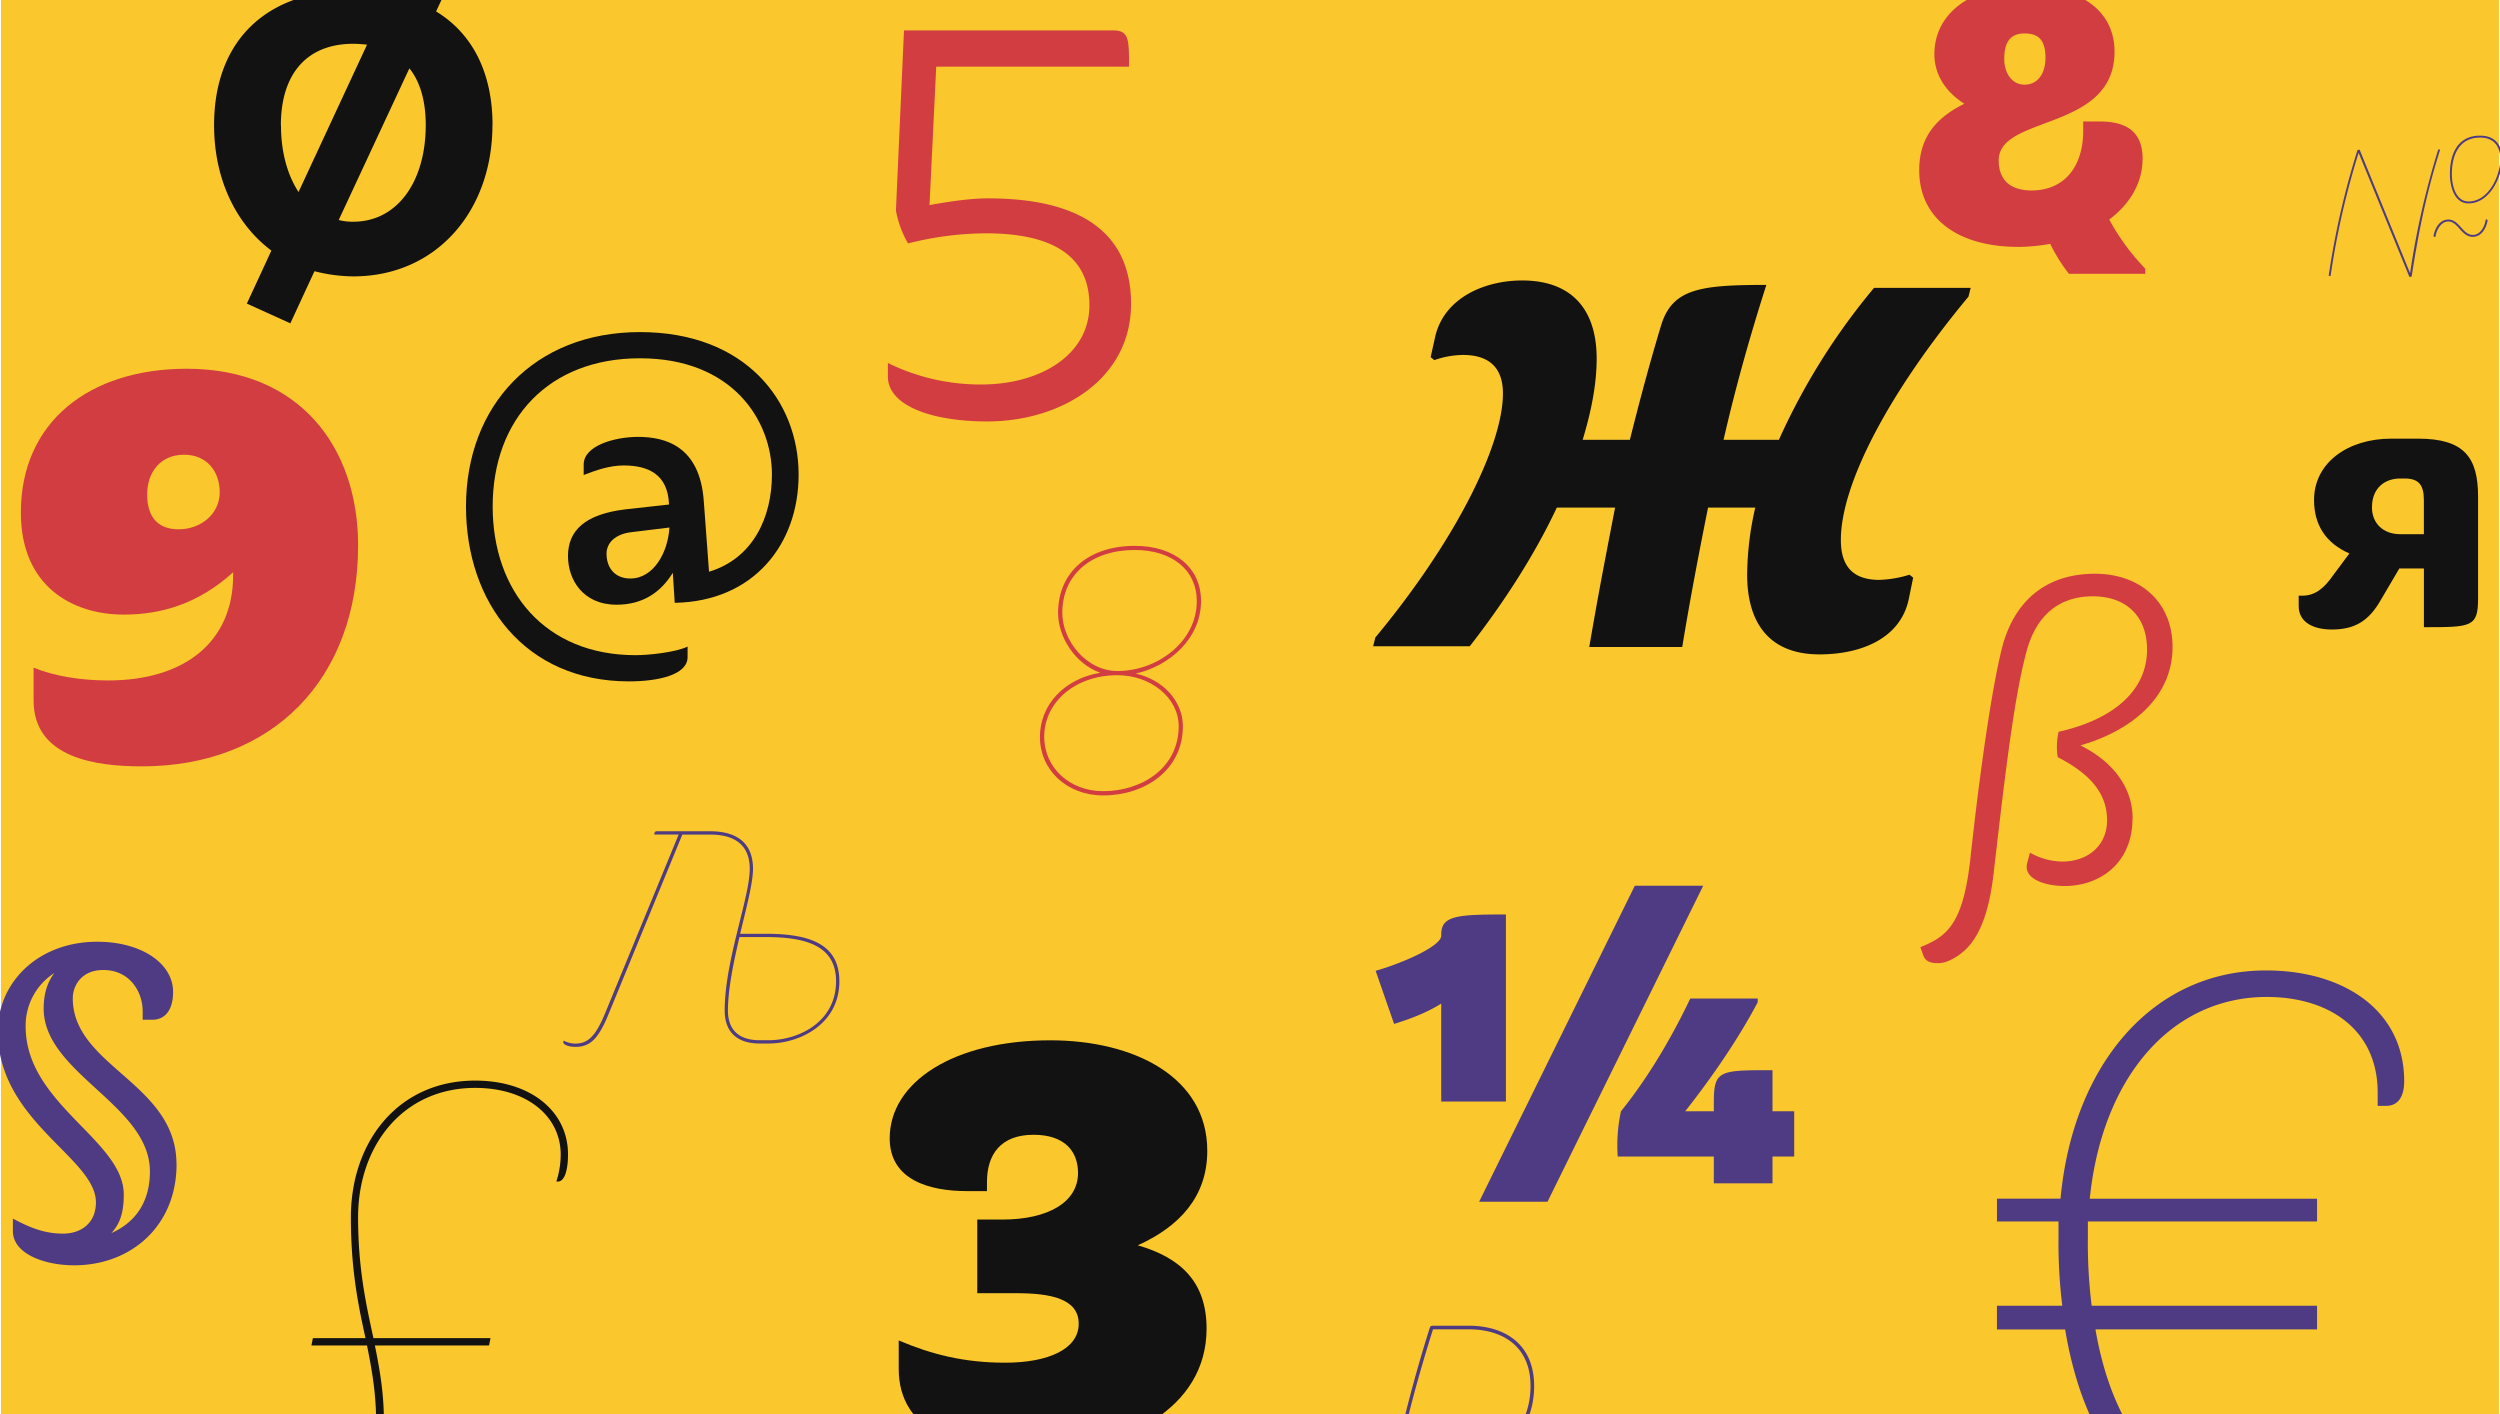
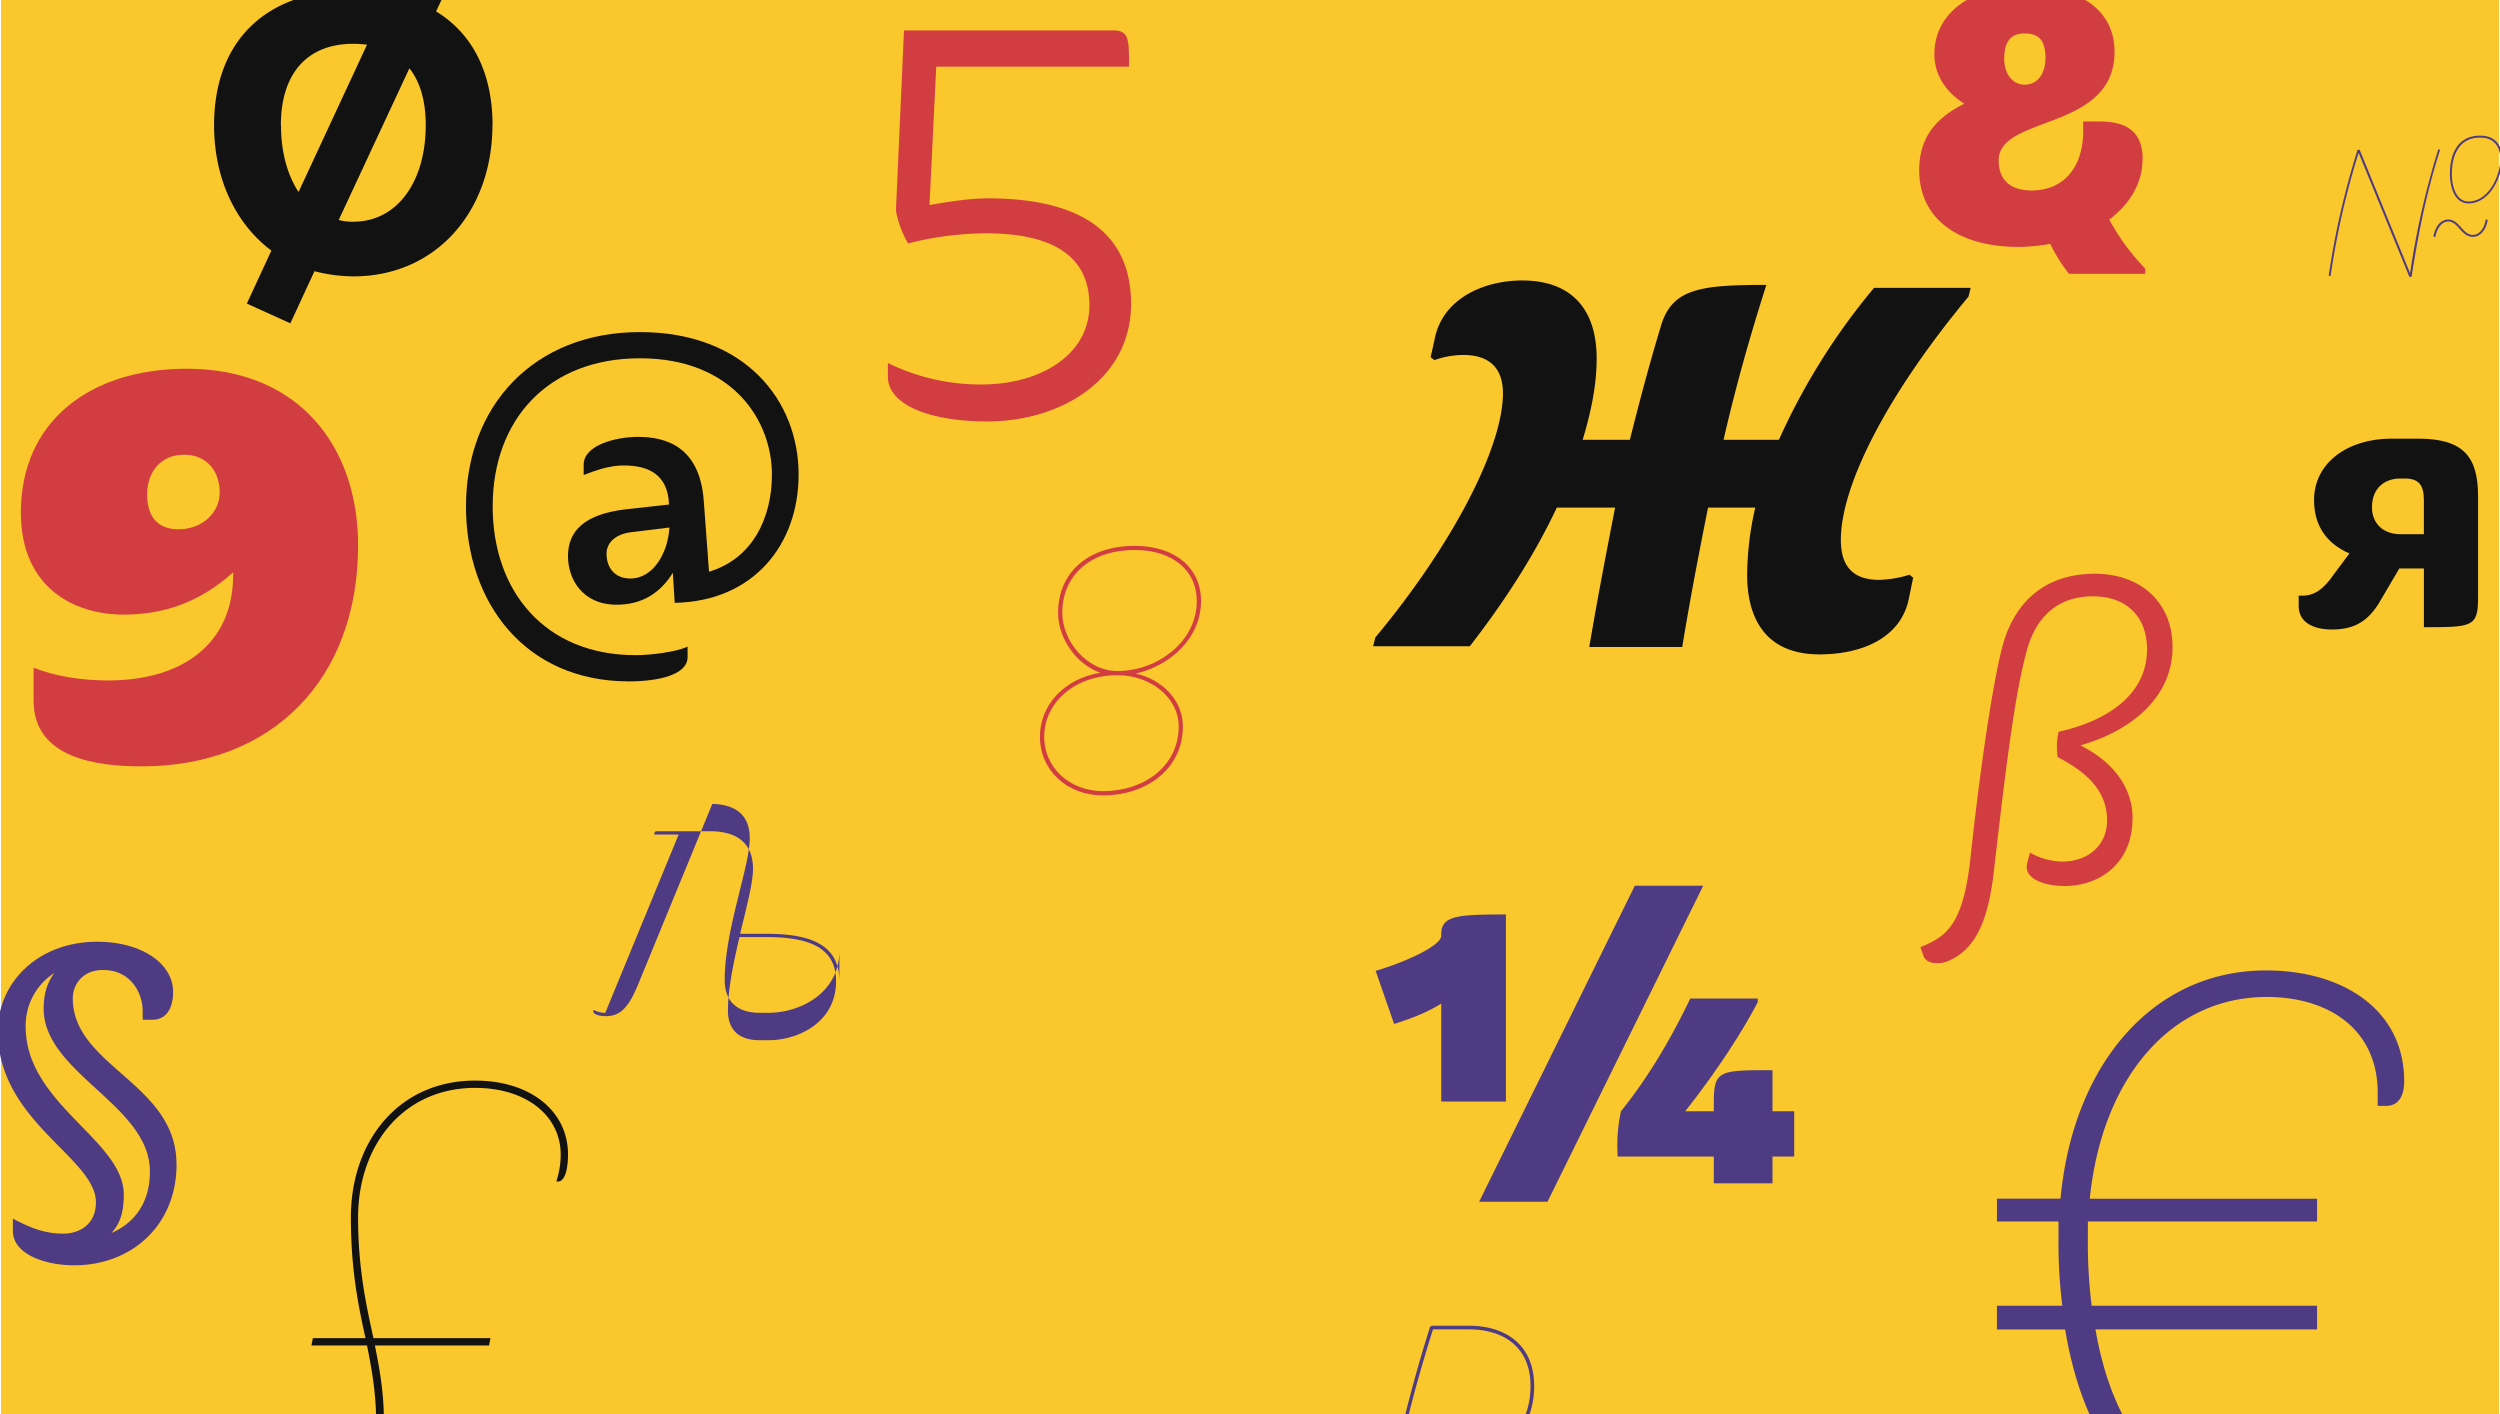
<svg xmlns="http://www.w3.org/2000/svg" id="Layer_1" data-name="Layer 1" viewBox="0 0 1140 645">
  <defs>
    <style>.cls-1{fill:none;}.cls-2{clip-path:url(#clip-path);}.cls-3{fill:#fac82d;}.cls-4{fill:#121212;}.cls-5{fill:#4e3b83;}.cls-6{fill:#d23d42;}</style>
    <clipPath id="clip-path">
      <rect class="cls-1" x="-1" y="-0.15" width="1142.01" height="645.15" />
    </clipPath>
  </defs>
  <title>Artboard 1iskra</title>
  <g class="cls-2">
    <rect class="cls-3" x="0.46" y="-106" width="1139.07" height="893" />
    <path class="cls-4" d="M223,613.54l.67-3.34H170.29c-3.33-15.35-7-31.7-7-55.06,0-33,20.68-59.06,53.39-59.06,23.69,0,39,13,39,30.37a39.67,39.67,0,0,1-2,12.34h.67c3.67,0,4.67-7,4.67-12.34,0-19.69-17-33.7-42.37-33.7C182,492.75,160,520.11,160,555.14c0,23.69,3.34,40,6.67,55.06h-24l-.67,3.34h25.36c4,20,7,38.7-.33,70.07H123.91l-.66,3.33H236.7l.66-3.33H170.29c7.68-31,4.68-50.05.67-70.07Z" />
    <path class="cls-5" d="M1140.12,72.66c0,7.41-5.27,19.21-14.48,19.21-5.45,0-7.59-6.52-7.59-12.6,0-8.49,3.31-16.53,12.87-16.53,6.07,0,9.2,3.66,9.2,9.92m.89,0c0-6.79-3.48-10.81-10.09-10.81-10.28,0-13.76,8.4-13.76,17.42,0,6.43,2.32,13.49,8.48,13.49,9.74,0,15.37-12.33,15.37-20.1M1127.61,108c3.84,0,6-3.75,6.7-7.15.09-.53,0-.8-.8-.8-.54,3.57-2.59,7.06-5.9,7.06-4.74,0-6.08-7-11.17-7-3.84,0-6,3.75-6.7,7.15-.09.53,0,.8.8.8.54-3.49,2.68-7.06,5.9-7.06,4.47,0,5.9,7,11.17,7m-27.88,18c3.49-22.52,7.24-39.67,13-57.81h-.9A370.92,370.92,0,0,0,1099,124.57l-23-56.29a2.52,2.52,0,0,0-1,.18,370.13,370.13,0,0,0-13.13,57.36h.89a361.39,361.39,0,0,1,12.78-56.11l23.14,56.56a2.24,2.24,0,0,0,1-.18" />
    <path class="cls-5" d="M697.92,632c0,21.82-16.7,35-38.19,35H637.25c4.47-21,9.76-40.33,16.2-60.83h16.2c16.2,0,28.27,8.27,28.27,25.79m1.65,0c0-18.51-12.73-27.44-29.92-27.44H654.11c-1.32,0-1.81,0-2.15,1A669.47,669.47,0,0,0,627.83,711h1.65c2.32-15.21,4.8-29.09,7.44-42.32h23.14l20,35.38c2.48,4.46,6,6.94,10.25,6.94a1.87,1.87,0,0,0,2-1.16l.16-.49h-1.65c-4.46,0-7.27-2.32-9.42-6l-19.51-34.72c21.33-.82,37.69-14.54,37.69-36.69" />
-     <path class="cls-4" d="M550.2,605.86c0-21.23-11.72-32.33-31.37-38,19-8.56,31.69-22.18,31.69-43.1,0-33.59-33.27-50.38-71.62-50.38-44,0-73.2,19-73.2,44.68,0,19,18.06,24.08,35.17,24.08h9.19V539c0-12.67,6.34-21.54,21.24-21.54,14.26,0,20.28,7.6,20.28,17.42,0,13.31-13.63,21.24-34.54,21.24H445.63V589.7h17.74c15.85,0,28.52,2.53,28.52,13.94s-13.62,17.75-33.59,17.75c-18.69,0-33.59-3.81-48.48-10.15v13c0,28.52,27.57,37.71,59.26,37.71,43.73,0,81.12-19.65,81.12-56.09" />
    <path class="cls-6" d="M923.23,38.6c-6.13,0-9.3-5.74-9.3-11.68,0-6.92,2.18-11.67,9.3-11.67s9.5,4,9.5,11.08c0,7.52-3.76,12.27-9.5,12.27m53.81,34c0-13.25-8.11-17.21-19.78-17.21h-7.32v4.36c0,15.82-8.31,27.1-23.54,27.1-10.88,0-15-5.94-15-13.65,0-8.9,9.3-12.47,20.18-16.62,14.84-5.54,32.65-11.87,32.65-33,0-19.39-16.62-30.07-41-30.07-22.35,0-41.15,11.28-41.15,31.26,0,9.1,4.95,17,13.65,22.55-12.06,5.94-20.57,14.64-20.57,30.27,0,22.36,18,35,45.3,35a85.19,85.19,0,0,0,14.44-1.39,77.69,77.69,0,0,0,8.51,13.65h34.82v-2.37a102.38,102.38,0,0,1-16.42-22.36C971.31,93,977,83.31,977,72.62" />
    <path class="cls-5" d="M635.71,466.91c8.85-2.74,15.81-5.69,21.49-9.27V502.3h29.5V417c-21.91,0-29.5.43-29.5,9.06v.64c0,4.63-16.85,12.22-29.91,16Zm182.45,60.46V506.73h-9.9V488c-24.23,0-26.76,0-26.76,14.75v4H768.44c12.64-16,24.65-33.71,33.08-49.73v-1.68H770.76c-8.85,18.54-19.38,36.24-31.6,51.41a73.29,73.29,0,0,0-1.48,20.64H781.5v12.22h26.76V527.37ZM705.66,548l71-144.11H745.48L674.48,548Z" />
    <path class="cls-5" d="M1056.58,606.21v-10.8H953.8a231.72,231.72,0,0,1-1.73-31.09V557h104.51V546.61H952.94c5.61-55.27,37.13-92,80.75-92,28.07,0,50.53,14.68,50.53,43.61v6.05h3.89c5.18,0,8.2-3.89,8.2-11.23,0-32.39-27.64-50.52-63-50.52-51.82,0-88.1,43.18-93.71,104.07H910.61V557h28.07v7.34a233.39,233.39,0,0,0,1.73,31.09h-29.8v10.8h31.1c9.5,57.43,40.16,92,90.69,92,30.66,0,55.71-8.63,55.71-19.43V674c-14.69,8.2-30.67,12.09-53.12,12.09-44.48,0-70.83-29.8-79.46-79.89Z" />
    <path class="cls-5" d="M68.36,534.15c0,15.24-7.82,23.83-17.59,28.13,4.3-4.49,5.67-10.16,5.67-17.58,0-24.82-44.74-41.23-44.74-76.59a28.46,28.46,0,0,1,13.09-24.42c-3.71,4.88-4.88,10.55-4.88,16.21,0,29.51,48.45,44,48.45,74.25m12.11-3.33c0-36.92-47.28-44.54-47.28-75.61,0-5.66,3.91-12.89,13.87-12.89,12.31,0,18,10.16,18,18.76V465h4.49c5.28,0,9.38-3.9,9.38-12.7,0-12.89-14.26-22.86-34.58-22.86C17.37,429.42-1,448-1,470.26c0,41.22,44.74,57.63,44.74,78,0,9.38-6.64,14.27-15,14.27-8.79,0-15.44-2.93-22.86-6.84v5.66c0,10.55,14.65,15.63,27.94,15.63,26,0,46.69-18,46.69-46.11" />
    <path class="cls-6" d="M972.48,373.36c0-14.59-9.22-26.17-23.8-33.46,23.16-6.65,42-21.87,42-44.82,0-20.8-15-33.45-35.38-33.45-23.59,0-37.31,13.73-42.46,34.1-5.15,20.8-10.51,60.68-14.15,93.92-3.22,31.74-10.73,37.32-23,42.25l1.29,3.64c.86,2.79,3.43,3.65,6.22,3.65a12,12,0,0,0,4.93-.86c11.15-4.72,18.44-15.44,21.23-42.46,4.5-38.6,8.79-76.55,14.58-98.21,3.43-13.51,12-25.74,30.45-25.74,14.8,0,24.66,8.8,24.66,24.24,0,19.94-17.15,32.38-40.31,37.52a30.36,30.36,0,0,0-.43,11.58c13.29,6.87,22.51,15.44,22.51,28.74,0,12-9.22,18.87-20.37,18.87a30.54,30.54,0,0,1-14.79-4.07l-1.29,4.93c-1.72,6.86,7.72,10.29,17.15,10.29,15.87,0,30.88-10.29,30.88-30.66" />
    <path class="cls-4" d="M1081.63,231.2c0-8.76,6-13,12.79-13h2.1c6.31,0,8.76,2.81,8.76,9.81v15.59H1094.6c-7.71,0-13-4.73-13-12.43M1130,272.89V226.47c0-17.7-6.13-26.45-27.33-26.45h-12.26c-19.62,0-35.21,10.86-35.21,28,0,11.56,5.61,19.8,16.12,24.35l-7.18,9.64c-4.56,6.65-8.76,9.63-14.37,9.63h-1.57v4.73c0,7.71,7.18,10.69,15.06,10.69,10.16,0,16.82-3.51,22.6-13.84l8.23-14h11.21V286c21.72,0,24.7,0,24.7-13.13" />
    <path class="cls-4" d="M128.08,57.1c0-23.57,12-37.13,33-37.13,2.17,0,4.33.2,6.29.39l-31.24,67.2c-5.11-7.86-8-18.28-8-30.46m66,0c0,25.74-13,44-33,44a25,25,0,0,1-6.68-.78l32.23-69.16c4.91,6.09,7.46,14.93,7.46,25.93m30.46,0c0-24-9.24-41.85-25.74-51.87L210.6-19.91l-20-9.24L178.18-2.82a93.89,93.89,0,0,0-17.1-1.57c-39.49,0-63.46,22.79-63.46,61.49,0,24.17,9.63,44.8,26.13,57.18l-11.19,24.16,19.84,9,11-23.77a72.81,72.81,0,0,0,17.68,2.36c38.12,0,63.47-30.06,63.47-69" />
    <path class="cls-4" d="M728.08,163.55c0-22.54-11.43-35.66-34-35.66-16.82,0-35.66,7.73-39.7,25.9l-2,9.08,1.68,1.35a40.19,40.19,0,0,1,13.12-2.36c12.44,0,18.16,6.4,18.16,17.5,0,23.88-21.86,67.61-58.19,111.34l-1,4h44.06c15.48-19.85,29.61-41.71,39.7-63.24h26.57c-3.7,19.17-7.73,39.69-11.77,63.58h42.39c3.7-22.54,7.73-43.4,11.77-63.58h21.53a140.41,140.41,0,0,0-3.7,30.61c0,21.19,9.42,36.33,33,36.33,19.17,0,37-7.4,40.7-25.23l2-9.76-1.68-1.34a51,51,0,0,1-13.8,2.35c-11.77,0-17.49-6-17.49-18.16,0-25.57,21.87-67.28,58.2-111l1-4H854.57a299.39,299.39,0,0,0-43.4,69.3H785.94c5.39-23.55,11.78-46.42,19.52-70.64-30.28,0-43.06,1.68-48.11,18.83-5.38,17.83-9.75,34.32-14.13,51.81H721.69c4-13.12,6.39-25.57,6.39-37" />
-     <path class="cls-5" d="M349.24,427.3c18.78,0,32,4.21,32,20.14,0,18.79-17.29,26.9-30.81,26.9h-4.06c-9,0-14.43-4.36-14.43-13.52,0-9.77,2.56-21.95,5.26-33.52Zm33.51,20.14c0-17.13-13.83-21.64-33.51-21.64H337.51c2.86-12,5.86-23.15,5.86-29.61,0-13.82-10.07-17.13-19.38-17.13H299.34c-.6,0-.9.45-1,1.5h11.12L276,461.87c-4.5,11-8.11,14-13.67,14a11,11,0,0,1-5.26-1.36l-.15.45c-.45,1.06,1.65,2.41,5.56,2.41,6.46,0,10.37-3.46,15-14.88l33.66-81.91H324c8.71,0,17.88,3,17.88,15.63,0,13.23-11.42,41.78-11.42,64.63,0,10.07,6,15,15.93,15h4.06c14.13,0,32.31-8.72,32.31-28.41" />
+     <path class="cls-5" d="M349.24,427.3c18.78,0,32,4.21,32,20.14,0,18.79-17.29,26.9-30.81,26.9h-4.06c-9,0-14.43-4.36-14.43-13.52,0-9.77,2.56-21.95,5.26-33.52Zm33.51,20.14c0-17.13-13.83-21.64-33.51-21.64H337.51c2.86-12,5.86-23.15,5.86-29.61,0-13.82-10.07-17.13-19.38-17.13H299.34c-.6,0-.9.45-1,1.5h11.12L276,461.87a11,11,0,0,1-5.26-1.36l-.15.45c-.45,1.06,1.65,2.41,5.56,2.41,6.46,0,10.37-3.46,15-14.88l33.66-81.91H324c8.71,0,17.88,3,17.88,15.63,0,13.23-11.42,41.78-11.42,64.63,0,10.07,6,15,15.93,15h4.06c14.13,0,32.31-8.72,32.31-28.41" />
    <path class="cls-4" d="M276.58,252.5c0-5.21,4.34-8.9,10.86-9.77l17.82-2.18c-.65,11.3-7.17,23.25-17.82,23.25-7.17,0-10.86-5-10.86-11.3M259,253.59c0,10.65,6.73,22.16,22.16,22.16,11.73,0,20-5.43,25.64-14.55l.87,13.69c36.07-.66,56.5-26.73,56.5-58.46,0-33.68-24.34-65-72.36-65-48.24,0-79.32,33.47-79.32,79.53,0,43.9,26.95,79.75,74.32,79.75,13,0,26.73-2.83,26.73-11.08v-4.78c-5.43,2.6-17.6,3.91-23.69,3.91-41.5,0-65.19-29.34-65.19-67.8,0-40,25.64-67.58,67.15-67.58,42.37,0,60.19,28.47,60.19,53,0,19.34-8.48,38.25-28.68,44.33l-2.39-32.16c-1.74-25-17.39-29.33-30-29.33-10.43,0-24.77,3.91-24.77,12.6v4.78c5.65-2.17,11.73-4.35,18.25-4.35,11.3,0,20,4.13,20.64,17.39v.43l-19.77,2.18C266.8,234.47,259,241.86,259,253.59" />
    <path class="cls-6" d="M545.74,274.06c0,18.65-18.07,31.92-36.14,31.92-14.23,0-25.19-13.84-25.19-26.53,0-17.5,13.27-28.65,33.07-28.65,17.11,0,28.26,9.23,28.26,23.26m-8.26,57.1c0,18.85-16.54,29.61-34.42,29.61-15.38,0-26.91-10.76-26.91-24.8,0-15.38,13.65-28.07,33.45-28.07,15,0,27.88,10.19,27.88,23.26m1.92,0c0-11.53-9.23-21.34-21.53-24,15.38-3.46,29.8-15.95,29.8-33.07,0-15.18-11.92-25.18-30.19-25.18-21,0-35,11.92-35,30.57,0,11.15,7.88,23.26,19.23,27.3-16.34,2.69-27.5,14.61-27.5,29.22,0,15.19,12.31,26.72,28.84,26.72,19,0,36.34-11.53,36.34-31.53" />
    <path class="cls-6" d="M100.19,224.51c0,9.8-8.58,16.85-18.69,16.85-11,0-14.4-7.36-14.4-15.93,0-9.81,5.83-18.08,16.85-18.08,10.42,0,16.24,7.66,16.24,17.16m63.11,24.2c0-44.73-26.65-80.57-78.12-80.57-44.42,0-75.67,24.2-75.67,65.56,0,34,23.9,46.56,46.87,46.56,17.16,0,34-4.9,49.94-19.3v1.23c0,31.24-23,48.09-57,48.09-12,0-24.2-1.84-34-5.82v15c0,26.35,28.8,30,49.32,30,59.44,0,98.65-39.52,98.65-100.79" />
    <path class="cls-6" d="M515.76,138.55c0-32.48-23-48.1-65.25-48.1-8.27,0-18.07,1.53-26.65,3.06l3.06-63.1h87.92c0-12.56,0-16.55-7.35-16.55H412.22L408.54,96a46.22,46.22,0,0,0,5.52,15,146.64,146.64,0,0,1,35.53-4.6c31.86,0,47.18,11.34,47.18,32.78,0,22.67-22.36,36.15-49.32,36.15a95.86,95.86,0,0,1-42.58-9.8v6.12c0,13.48,20.22,20.53,45.34,20.53,33.69,0,65.55-19.3,65.55-53.61" />
  </g>
</svg>